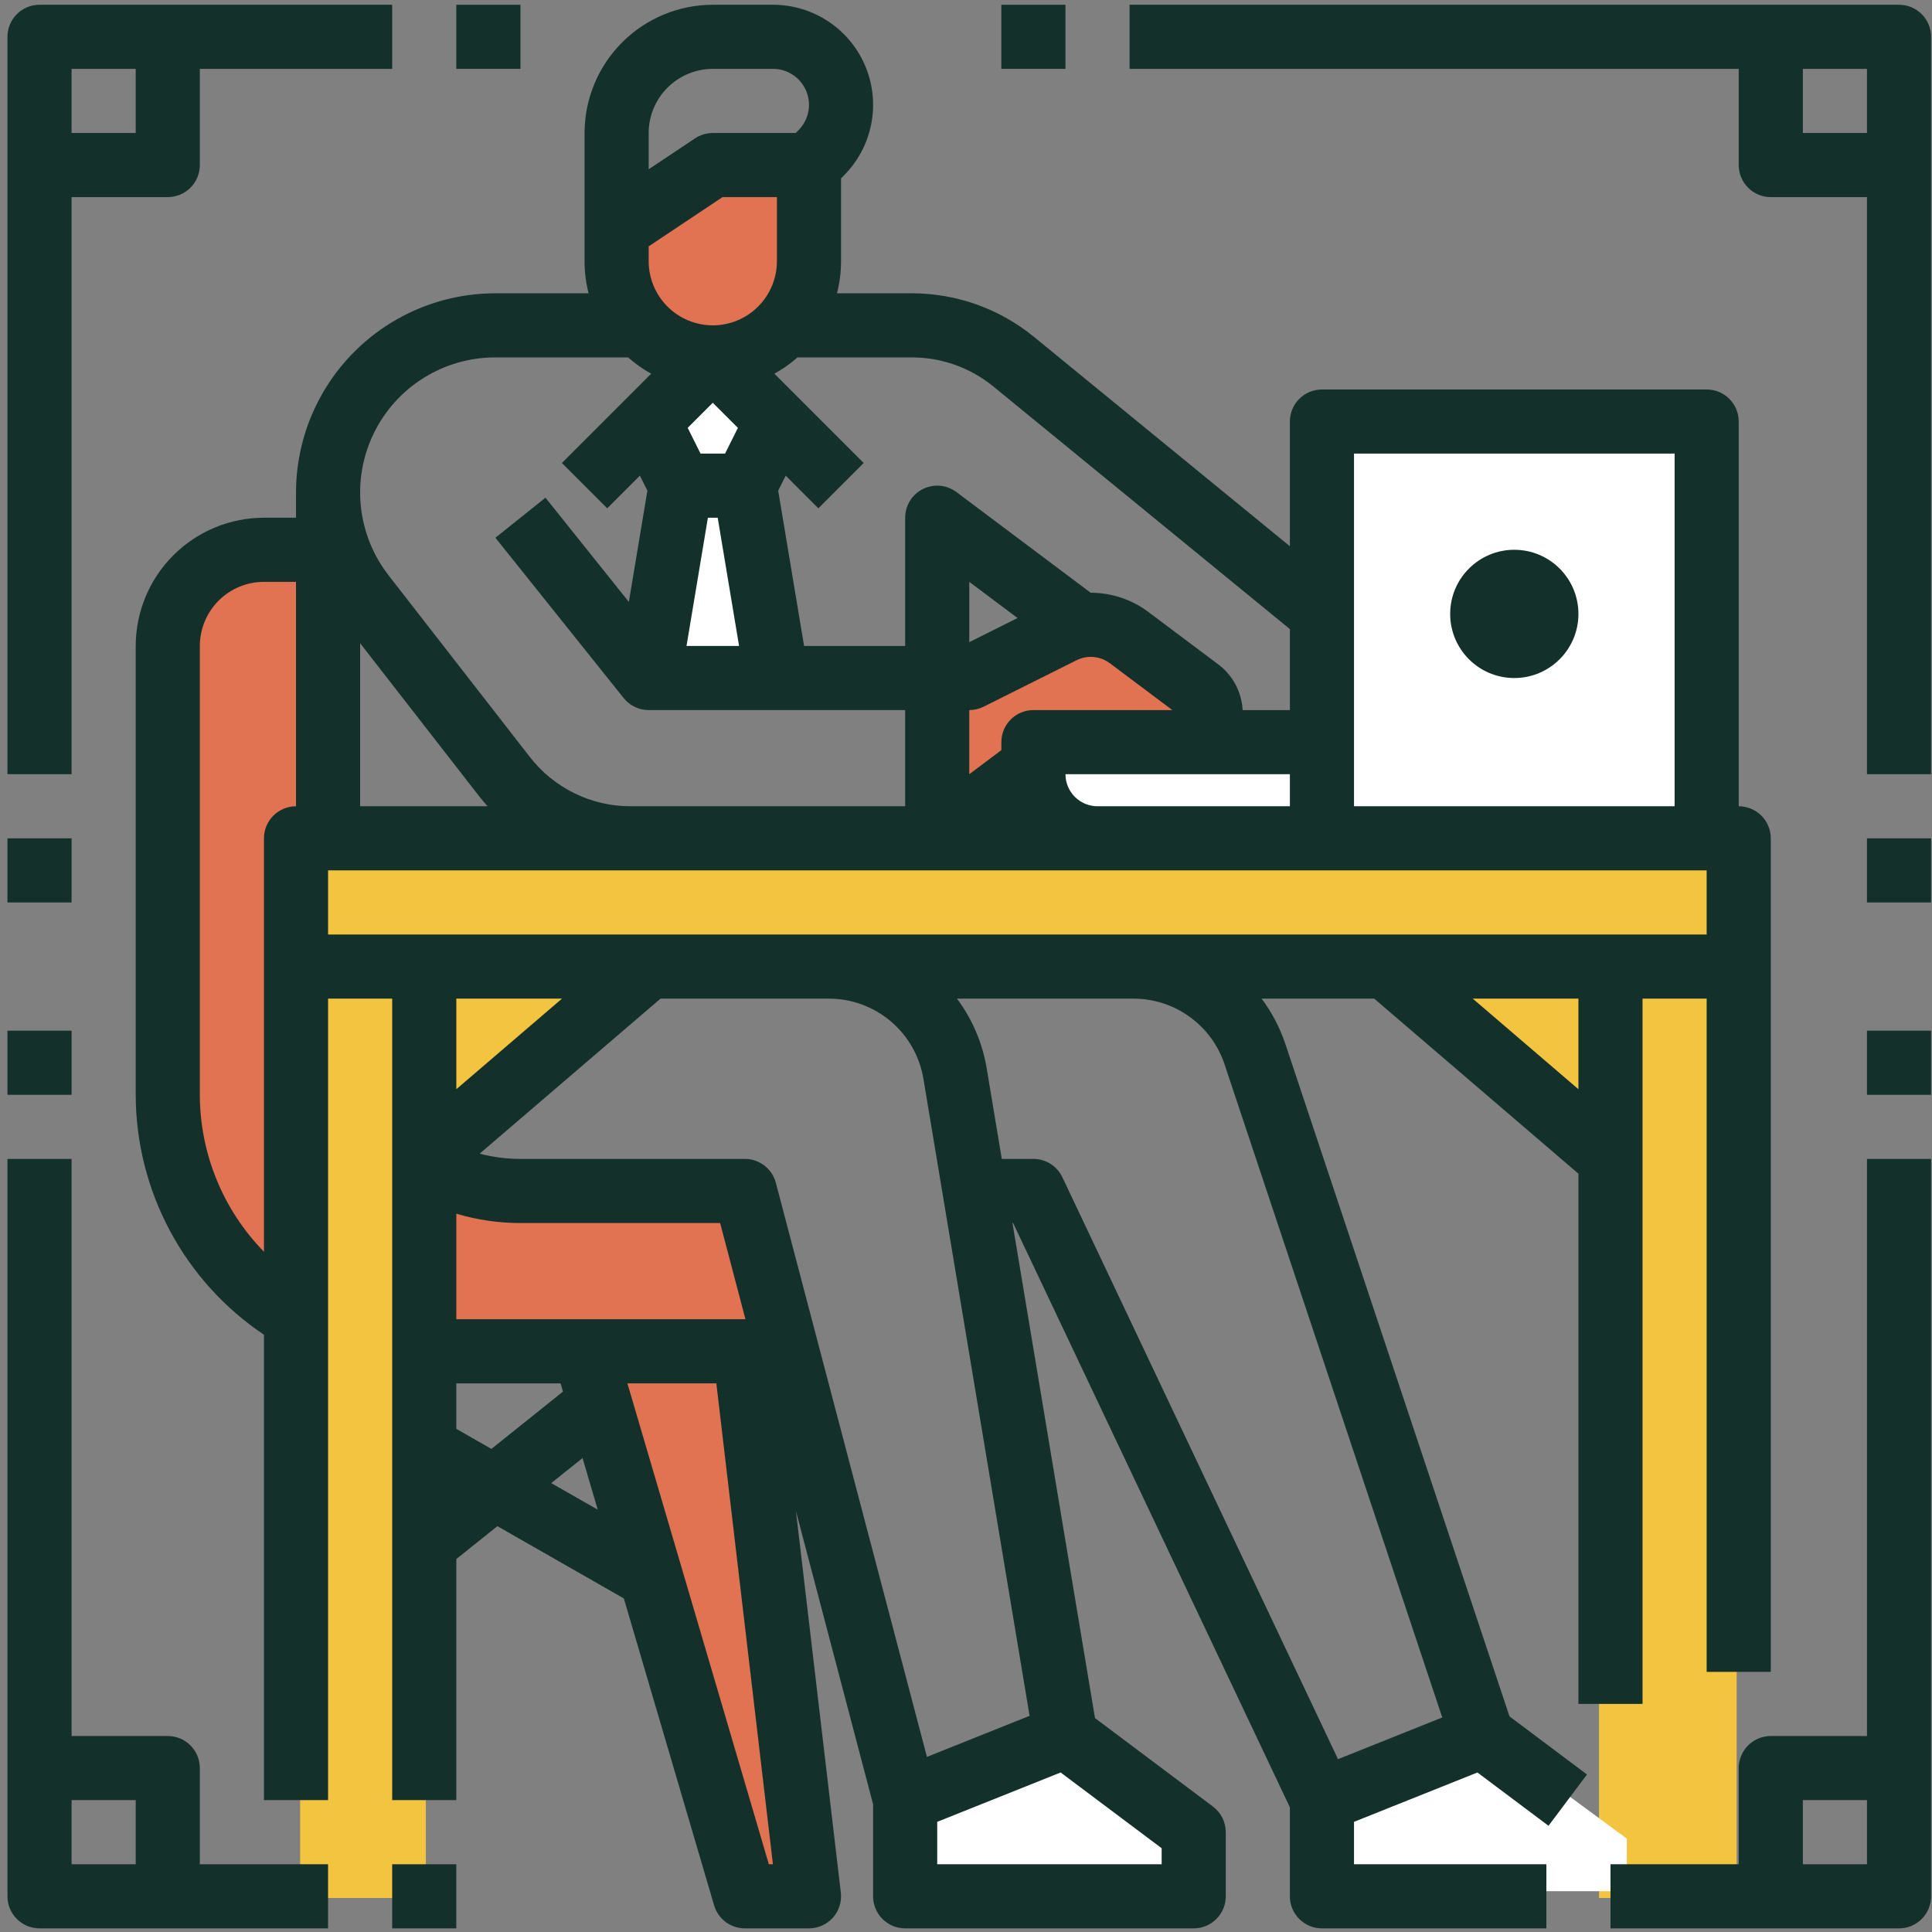
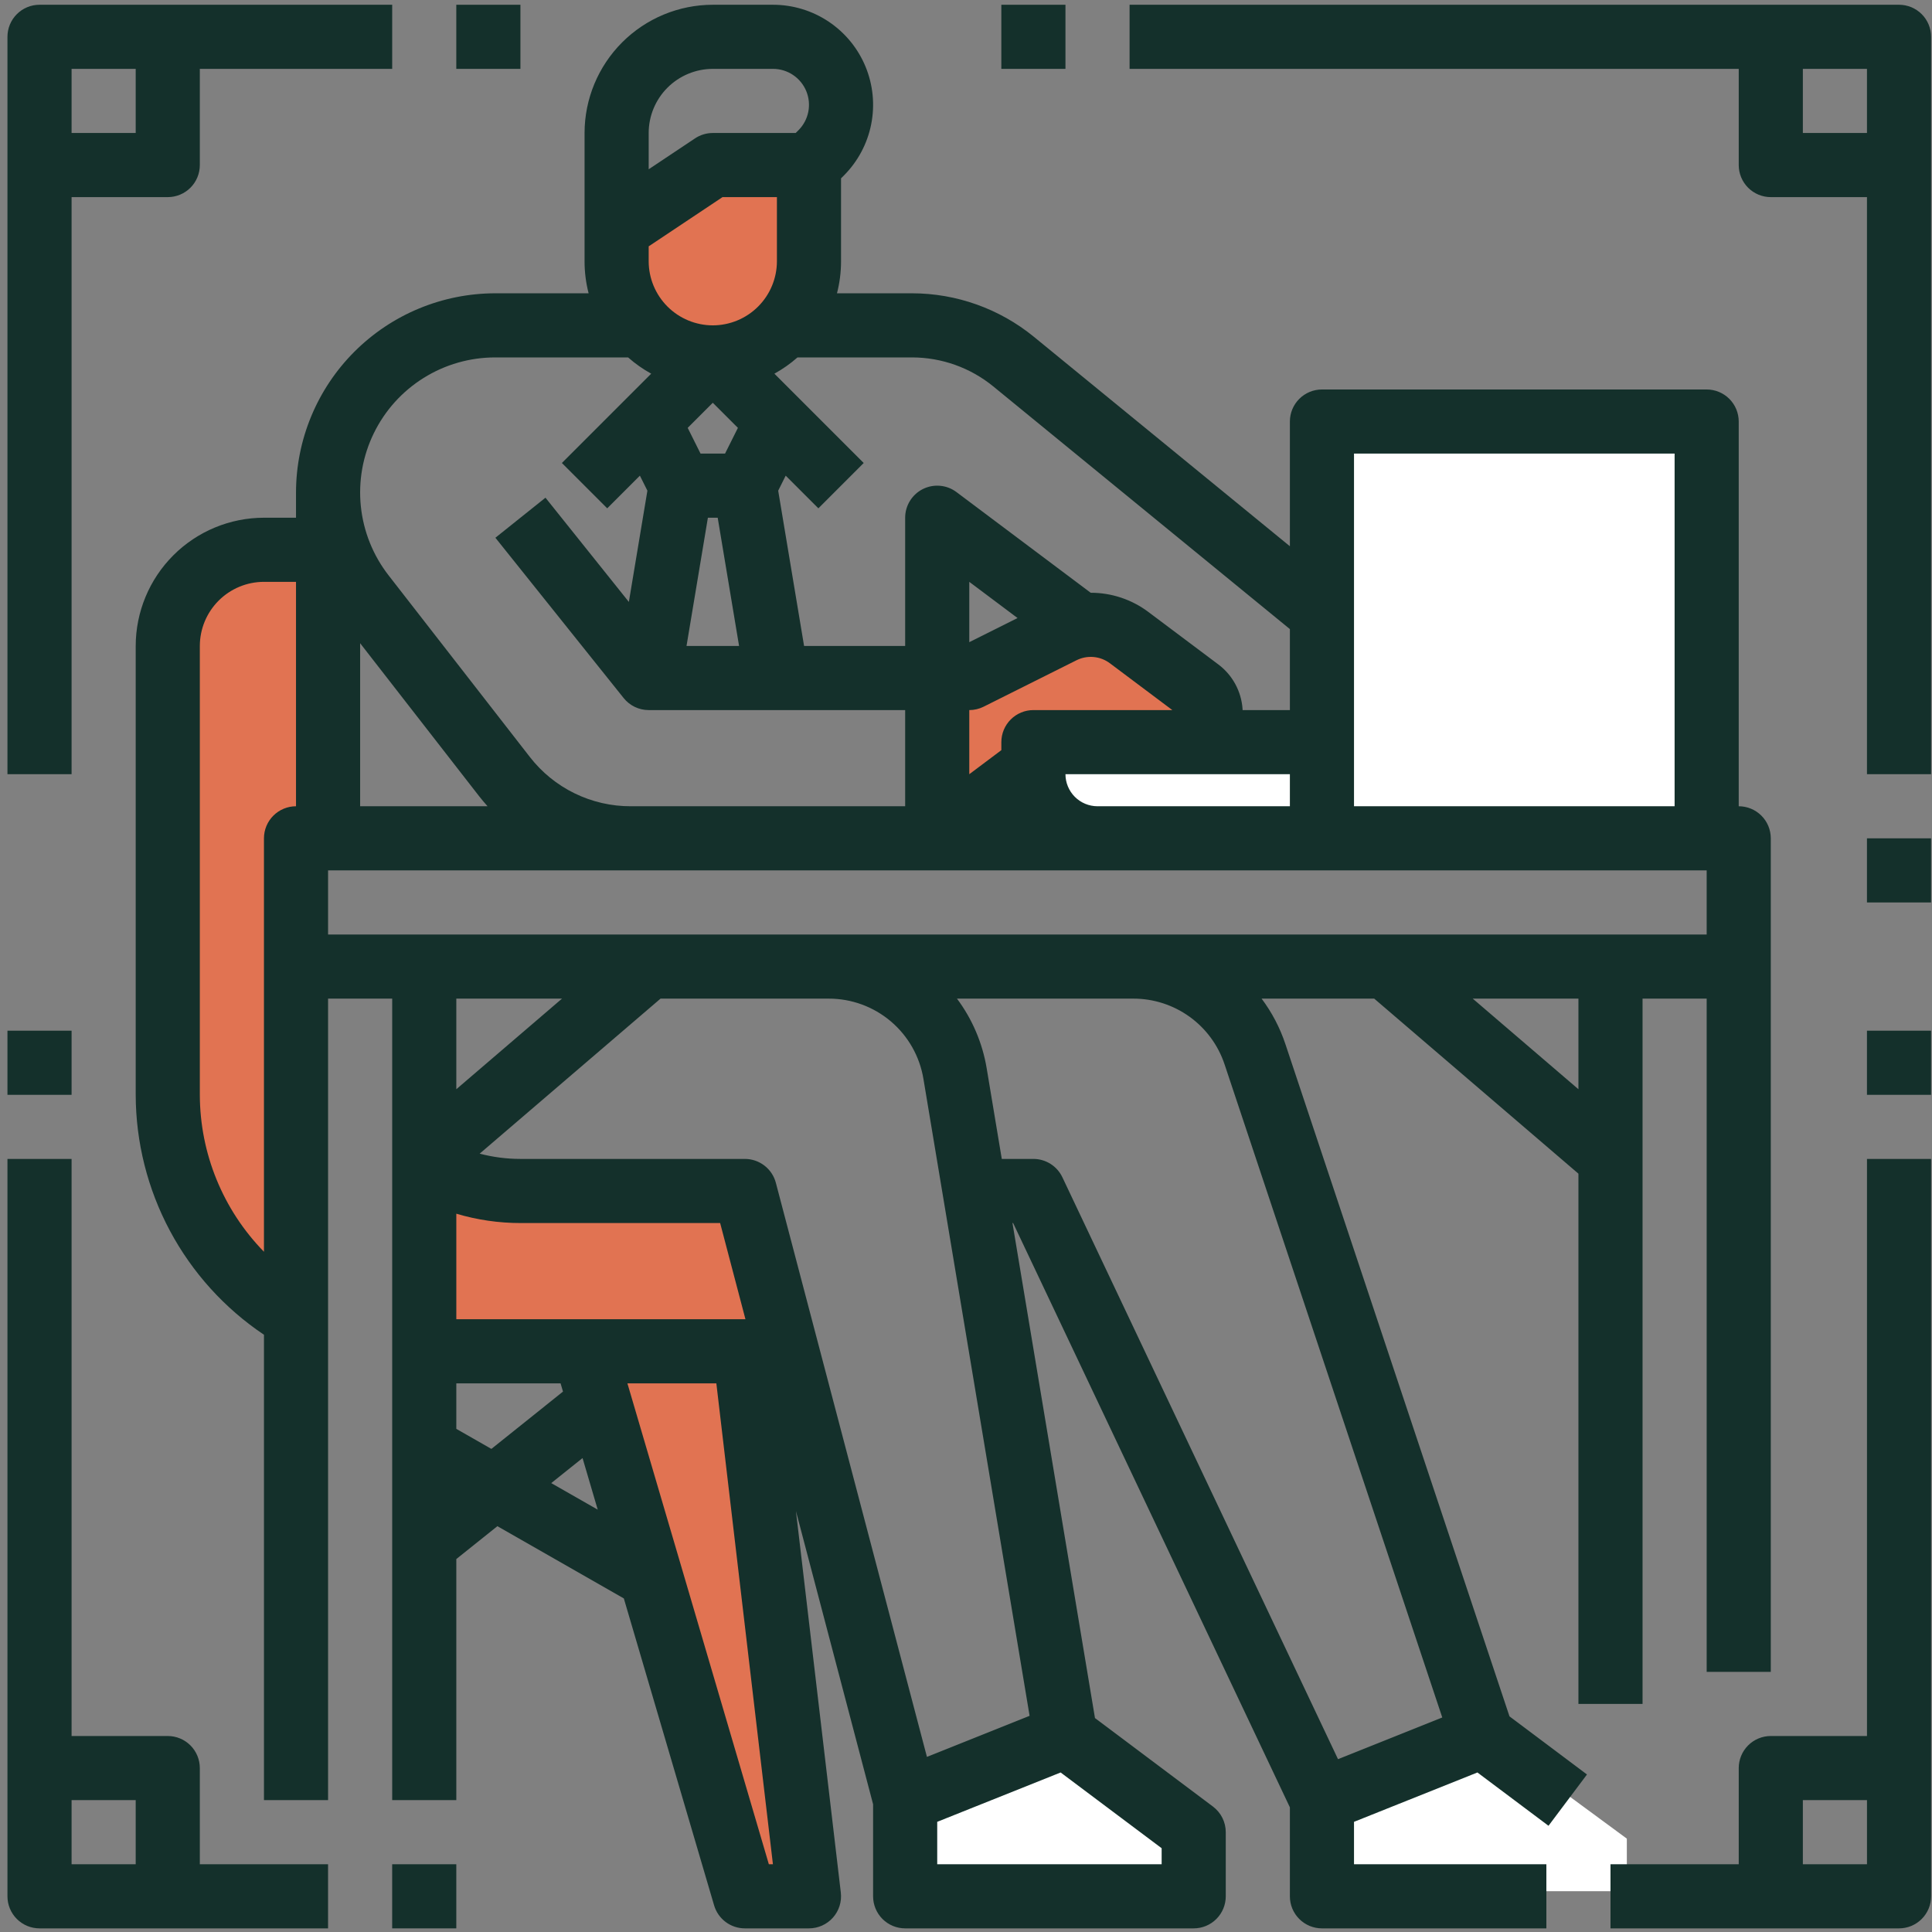
<svg xmlns="http://www.w3.org/2000/svg" width="173" height="173" viewBox="0 0 173 173" fill="none">
  <rect x="0" y="0" width="173" height="173" fill="#808080" stroke="none" />
-   <path d="M26.875 169.957V75.359H155.509V169.957H143.182V102.961L124.155 86.078H56.891L38.132 102.961V169.957H26.875Z" fill="#F2C43F" />
  <path d="M98.719 55.414L84.184 62.232V73.718L93.156 66.54H106.615L108.589 64.027L98.719 55.414Z" fill="#E17352" />
  <path d="M62.648 32.264C57.337 32.982 55.053 23.59 54.574 18.805L58.88 17.728C61.631 14.677 67.996 10.011 71.441 15.754C75.748 22.932 69.288 31.367 62.648 32.264Z" fill="#E17352" />
  <path d="M14.461 58.12C14.603 47.425 24.369 47.919 29.235 49.503V75.007H27.123V116.518C19.666 115.533 15.575 103.913 14.461 98.225C14.402 89.313 14.319 68.815 14.461 58.12Z" fill="#E17352" />
  <path d="M71.085 120.662L67.847 105.887L45.987 107.101L38.296 102.648L37.082 120.662H52.664L66.834 169.439H72.499L66.834 120.662H71.085Z" fill="#E17352" />
  <path d="M92.617 65.822H117.561L117.715 37.822H153.632V76.068H92.617V65.822Z" fill="white" />
  <path d="M80.738 161.068L94.375 156.035L106.065 164.64V169.348H80.738V161.068Z" fill="white" />
-   <path d="M57.898 40.193L62.344 32.742L67.753 36.588L66.551 43.437L69.435 59.42H57.898L60.903 44.759L57.898 40.193Z" fill="white" />
  <path d="M120.348 161.068L133.984 156.035L145.674 164.64V169.348H120.348V161.068Z" fill="white" />
-   <path d="M135.597 60.714C138.768 60.714 141.339 58.143 141.339 54.972C141.339 51.801 138.768 49.23 135.597 49.23C132.426 49.23 129.855 51.801 129.855 54.972C129.855 58.143 132.426 60.714 135.597 60.714Z" fill="#14302B" />
  <path d="M115.101 93.495C114.614 92.031 113.894 90.656 112.969 89.421H123.052L141.339 105.096V152.579H147.081V89.421H152.823V149.709H158.564V75.067C158.564 74.69 158.49 74.317 158.346 73.969C158.202 73.62 157.99 73.304 157.723 73.037C157.457 72.771 157.14 72.559 156.792 72.415C156.444 72.271 156.07 72.196 155.693 72.196V37.746C155.693 37.37 155.619 36.996 155.475 36.648C155.331 36.3 155.119 35.983 154.853 35.717C154.586 35.45 154.27 35.238 153.921 35.094C153.573 34.95 153.2 34.876 152.823 34.876H118.373C117.996 34.876 117.622 34.95 117.274 35.094C116.926 35.238 116.609 35.45 116.343 35.717C116.076 35.983 115.865 36.3 115.72 36.648C115.576 36.996 115.502 37.37 115.502 37.746V48.913L92.577 30.157C89.498 27.642 85.645 26.267 81.67 26.263H74.947C75.189 25.325 75.311 24.361 75.31 23.392V15.969L75.557 15.723C76.81 14.47 77.663 12.873 78.009 11.135C78.355 9.396 78.177 7.595 77.499 5.957C76.821 4.32 75.672 2.921 74.199 1.936C72.725 0.951 70.993 0.426 69.221 0.426H63.827C60.783 0.429 57.864 1.64 55.711 3.793C53.558 5.946 52.347 8.865 52.344 11.909V23.392C52.343 24.361 52.465 25.325 52.707 26.263H44.339C39.611 26.269 35.079 28.149 31.735 31.492C28.392 34.835 26.512 39.368 26.506 44.096V46.359H23.636C20.591 46.362 17.672 47.573 15.52 49.726C13.367 51.879 12.156 54.798 12.152 57.842V98.034C12.161 102.281 13.213 106.462 15.215 110.208C17.217 113.955 20.109 117.152 23.636 119.519V161.192H29.377V89.421H35.119V161.192H40.861V139.605L44.539 136.662L55.861 143.131L63.944 170.614C64.119 171.209 64.482 171.731 64.978 172.103C65.475 172.474 66.078 172.675 66.698 172.675H72.44C72.845 172.675 73.246 172.589 73.615 172.423C73.985 172.257 74.316 172.015 74.585 171.712C74.854 171.409 75.056 171.053 75.178 170.666C75.3 170.279 75.338 169.871 75.291 169.469L71.272 135.307L78.181 161.563V169.804C78.181 170.181 78.255 170.555 78.4 170.903C78.544 171.251 78.755 171.568 79.022 171.834C79.289 172.101 79.605 172.312 79.954 172.457C80.302 172.601 80.675 172.675 81.052 172.675H106.889C107.266 172.675 107.64 172.601 107.988 172.457C108.336 172.312 108.653 172.101 108.919 171.834C109.186 171.568 109.398 171.251 109.542 170.903C109.686 170.555 109.76 170.181 109.76 169.804V164.063C109.76 163.617 109.657 163.177 109.457 162.779C109.258 162.38 108.968 162.033 108.612 161.766L98.049 153.844L90.661 109.517H90.719L115.502 161.837V169.804C115.502 170.181 115.576 170.555 115.72 170.903C115.865 171.251 116.076 171.568 116.343 171.834C116.609 172.101 116.926 172.312 117.274 172.457C117.622 172.601 117.996 172.675 118.373 172.675H138.469V166.933H121.244V163.135L132.295 158.715L138.66 163.488L142.105 158.895L135.167 153.692L115.101 93.495ZM141.339 97.534L131.875 89.421H141.339V97.534ZM121.244 40.617H149.952V72.196H121.244V40.617ZM98.277 72.196C97.516 72.195 96.786 71.893 96.248 71.355C95.71 70.816 95.407 70.087 95.406 69.326H115.502V72.196H98.277ZM88.078 63.281L96.387 59.126C96.863 58.886 97.397 58.784 97.929 58.832C98.46 58.88 98.968 59.076 99.393 59.397L104.976 63.584H92.535C92.158 63.584 91.785 63.658 91.437 63.802C91.088 63.947 90.772 64.158 90.505 64.425C90.239 64.691 90.027 65.008 89.883 65.356C89.739 65.704 89.665 66.078 89.665 66.455V67.172L86.794 69.326V63.584C87.239 63.584 87.679 63.48 88.078 63.281ZM86.794 57.503V52.101L91.116 55.342L86.794 57.503ZM88.941 34.6L115.502 56.332V63.584H111.266C111.264 63.548 111.267 63.513 111.264 63.477C111.209 62.697 110.986 61.937 110.612 61.25C110.237 60.563 109.719 59.964 109.093 59.495L102.838 54.804C101.348 53.681 99.532 53.075 97.666 53.078L85.645 44.062C85.219 43.742 84.712 43.548 84.181 43.5C83.65 43.452 83.116 43.553 82.639 43.791C82.162 44.03 81.761 44.396 81.481 44.85C81.201 45.303 81.052 45.826 81.052 46.359V57.842H72.001L69.683 43.937L70.355 42.593L73.281 45.518L77.34 41.458L69.343 33.461C70.083 33.053 70.777 32.565 71.41 32.005H81.67C84.32 32.007 86.888 32.924 88.941 34.6ZM63.827 29.134C62.305 29.132 60.846 28.527 59.769 27.45C58.693 26.374 58.087 24.915 58.086 23.392V22.058L64.696 17.651H69.569V23.392C69.567 24.915 68.962 26.374 67.885 27.45C66.809 28.527 65.349 29.132 63.827 29.134ZM63.827 36.065L66.076 38.313L64.924 40.617H62.73L61.579 38.313L63.827 36.065ZM63.388 46.359H64.266L66.18 57.842H61.474L63.388 46.359ZM63.827 6.167H69.221C69.857 6.167 70.48 6.356 71.009 6.71C71.538 7.064 71.951 7.566 72.195 8.155C72.438 8.743 72.502 9.39 72.378 10.015C72.254 10.639 71.947 11.213 71.497 11.663L71.251 11.909H63.827C63.26 11.909 62.706 12.077 62.235 12.391L58.086 15.157V11.909C58.087 10.387 58.693 8.927 59.769 7.851C60.846 6.775 62.305 6.169 63.827 6.167ZM44.339 32.005H56.244C56.877 32.565 57.571 33.053 58.311 33.461L50.314 41.458L54.374 45.518L57.299 42.593L57.971 43.937L56.311 53.899L48.844 44.566L44.36 48.152L55.844 62.506C56.113 62.843 56.454 63.114 56.842 63.301C57.23 63.487 57.655 63.584 58.086 63.584H81.052V72.196H56.493C54.744 72.202 53.016 71.805 51.444 71.036C49.873 70.267 48.499 69.148 47.429 67.763L34.795 51.519C33.405 49.733 32.545 47.592 32.312 45.34C32.079 43.089 32.483 40.817 33.478 38.784C34.472 36.75 36.017 35.037 37.938 33.839C39.858 32.64 42.076 32.005 44.339 32.005ZM32.248 57.597L42.897 71.288C43.141 71.602 43.397 71.903 43.659 72.196H32.248V57.597ZM17.894 98.034V57.842C17.896 56.32 18.501 54.861 19.578 53.784C20.654 52.708 22.113 52.102 23.636 52.101H26.506V72.196C26.13 72.196 25.756 72.271 25.408 72.415C25.059 72.559 24.743 72.771 24.477 73.037C24.21 73.304 23.998 73.62 23.854 73.969C23.71 74.317 23.636 74.69 23.636 75.067V112.088C19.964 108.33 17.904 103.288 17.894 98.034ZM29.377 77.938H152.823V83.68H29.377V77.938ZM40.861 118.13V108.68C42.724 109.235 44.658 109.517 46.602 109.517H64.485L66.751 118.13H40.861ZM50.413 124.61L44 129.741L40.861 127.947V123.871H50.196L50.413 124.61ZM50.325 89.421L40.861 97.534V89.421H50.325ZM49.361 132.804L52.164 130.562L53.523 135.182L49.361 132.804ZM68.846 166.933L56.181 123.871H64.145L69.211 166.933H68.846ZM69.474 105.916C69.313 105.302 68.953 104.76 68.451 104.373C67.948 103.985 67.332 103.775 66.698 103.775H46.602C45.37 103.775 44.144 103.616 42.952 103.303L59.148 89.421H74.195C76.235 89.416 78.211 90.137 79.767 91.456C81.324 92.775 82.36 94.605 82.69 96.618L92.195 153.643L83.002 157.32L69.474 105.916ZM104.019 165.498V166.933H83.923V163.135L94.974 158.715L104.019 165.498ZM95.13 105.417C94.897 104.926 94.53 104.511 94.07 104.22C93.611 103.93 93.079 103.775 92.535 103.775H89.704L88.354 95.674C87.979 93.407 87.066 91.262 85.691 89.421H101.484C103.292 89.42 105.054 89.988 106.521 91.045C107.988 92.102 109.084 93.594 109.654 95.31L129.147 153.79L119.812 157.524L95.13 105.417Z" fill="#14302B" />
  <path d="M6.41 17.651H15.022C15.399 17.651 15.772 17.576 16.121 17.432C16.469 17.288 16.785 17.076 17.052 16.81C17.319 16.543 17.53 16.227 17.674 15.879C17.819 15.53 17.893 15.157 17.893 14.78V6.167H35.118V0.426H3.539C3.162 0.426 2.788 0.5 2.44 0.644C2.092 0.789 1.775 1 1.509 1.267C1.242 1.533 1.031 1.85 0.886 2.198C0.742 2.546 0.668 2.92 0.668 3.297V69.326H6.41V17.651ZM6.41 6.167H12.151V11.909H6.41V6.167Z" fill="#14302B" />
-   <path d="M6.41 75.068H0.668V80.81H6.41V75.068Z" fill="#14302B" />
  <path d="M46.601 0.426H40.859V6.167H46.601V0.426Z" fill="#14302B" />
  <path d="M170.048 0.426H101.148V6.167H155.694V14.78C155.694 15.157 155.768 15.53 155.913 15.879C156.057 16.227 156.268 16.543 156.535 16.81C156.801 17.076 157.118 17.288 157.466 17.432C157.815 17.576 158.188 17.651 158.565 17.651H167.177V69.326H172.919V3.297C172.919 2.92 172.845 2.546 172.7 2.198C172.556 1.85 172.345 1.533 172.078 1.267C171.812 1 171.495 0.789 171.147 0.644C170.798 0.5 170.425 0.426 170.048 0.426ZM161.436 6.167H167.177V11.909H161.436V6.167Z" fill="#14302B" />
  <path d="M172.917 75.068H167.176V80.81H172.917V75.068Z" fill="#14302B" />
  <path d="M95.406 0.426H89.664V6.167H95.406V0.426Z" fill="#14302B" />
  <path d="M17.893 158.321C17.893 157.944 17.819 157.571 17.674 157.222C17.53 156.874 17.319 156.558 17.052 156.291C16.785 156.024 16.469 155.813 16.121 155.669C15.772 155.524 15.399 155.45 15.022 155.45H6.41V103.775H0.668V169.804C0.668 170.181 0.742 170.555 0.886 170.903C1.031 171.251 1.242 171.568 1.509 171.834C1.775 172.101 2.092 172.312 2.44 172.457C2.788 172.601 3.162 172.675 3.539 172.675H29.376V166.933H17.893V158.321ZM12.151 166.933H6.41V161.192H12.151V166.933Z" fill="#14302B" />
  <path d="M6.41 92.293H0.668V98.035H6.41V92.293Z" fill="#14302B" />
  <path d="M40.859 166.934H35.117V172.675H40.859V166.934Z" fill="#14302B" />
  <path d="M167.178 155.45H158.565C158.188 155.45 157.815 155.524 157.466 155.669C157.118 155.813 156.802 156.024 156.535 156.291C156.268 156.558 156.057 156.874 155.913 157.222C155.768 157.571 155.694 157.944 155.694 158.321V166.933H144.211V172.675H170.048C170.425 172.675 170.799 172.601 171.147 172.457C171.495 172.312 171.812 172.101 172.078 171.834C172.345 171.568 172.556 171.251 172.701 170.903C172.845 170.555 172.919 170.181 172.919 169.804V103.775H167.178V155.45ZM167.178 166.933H161.436V161.192H167.178V166.933Z" fill="#14302B" />
  <path d="M172.917 92.293H167.176V98.035H172.917V92.293Z" fill="#14302B" />
</svg>